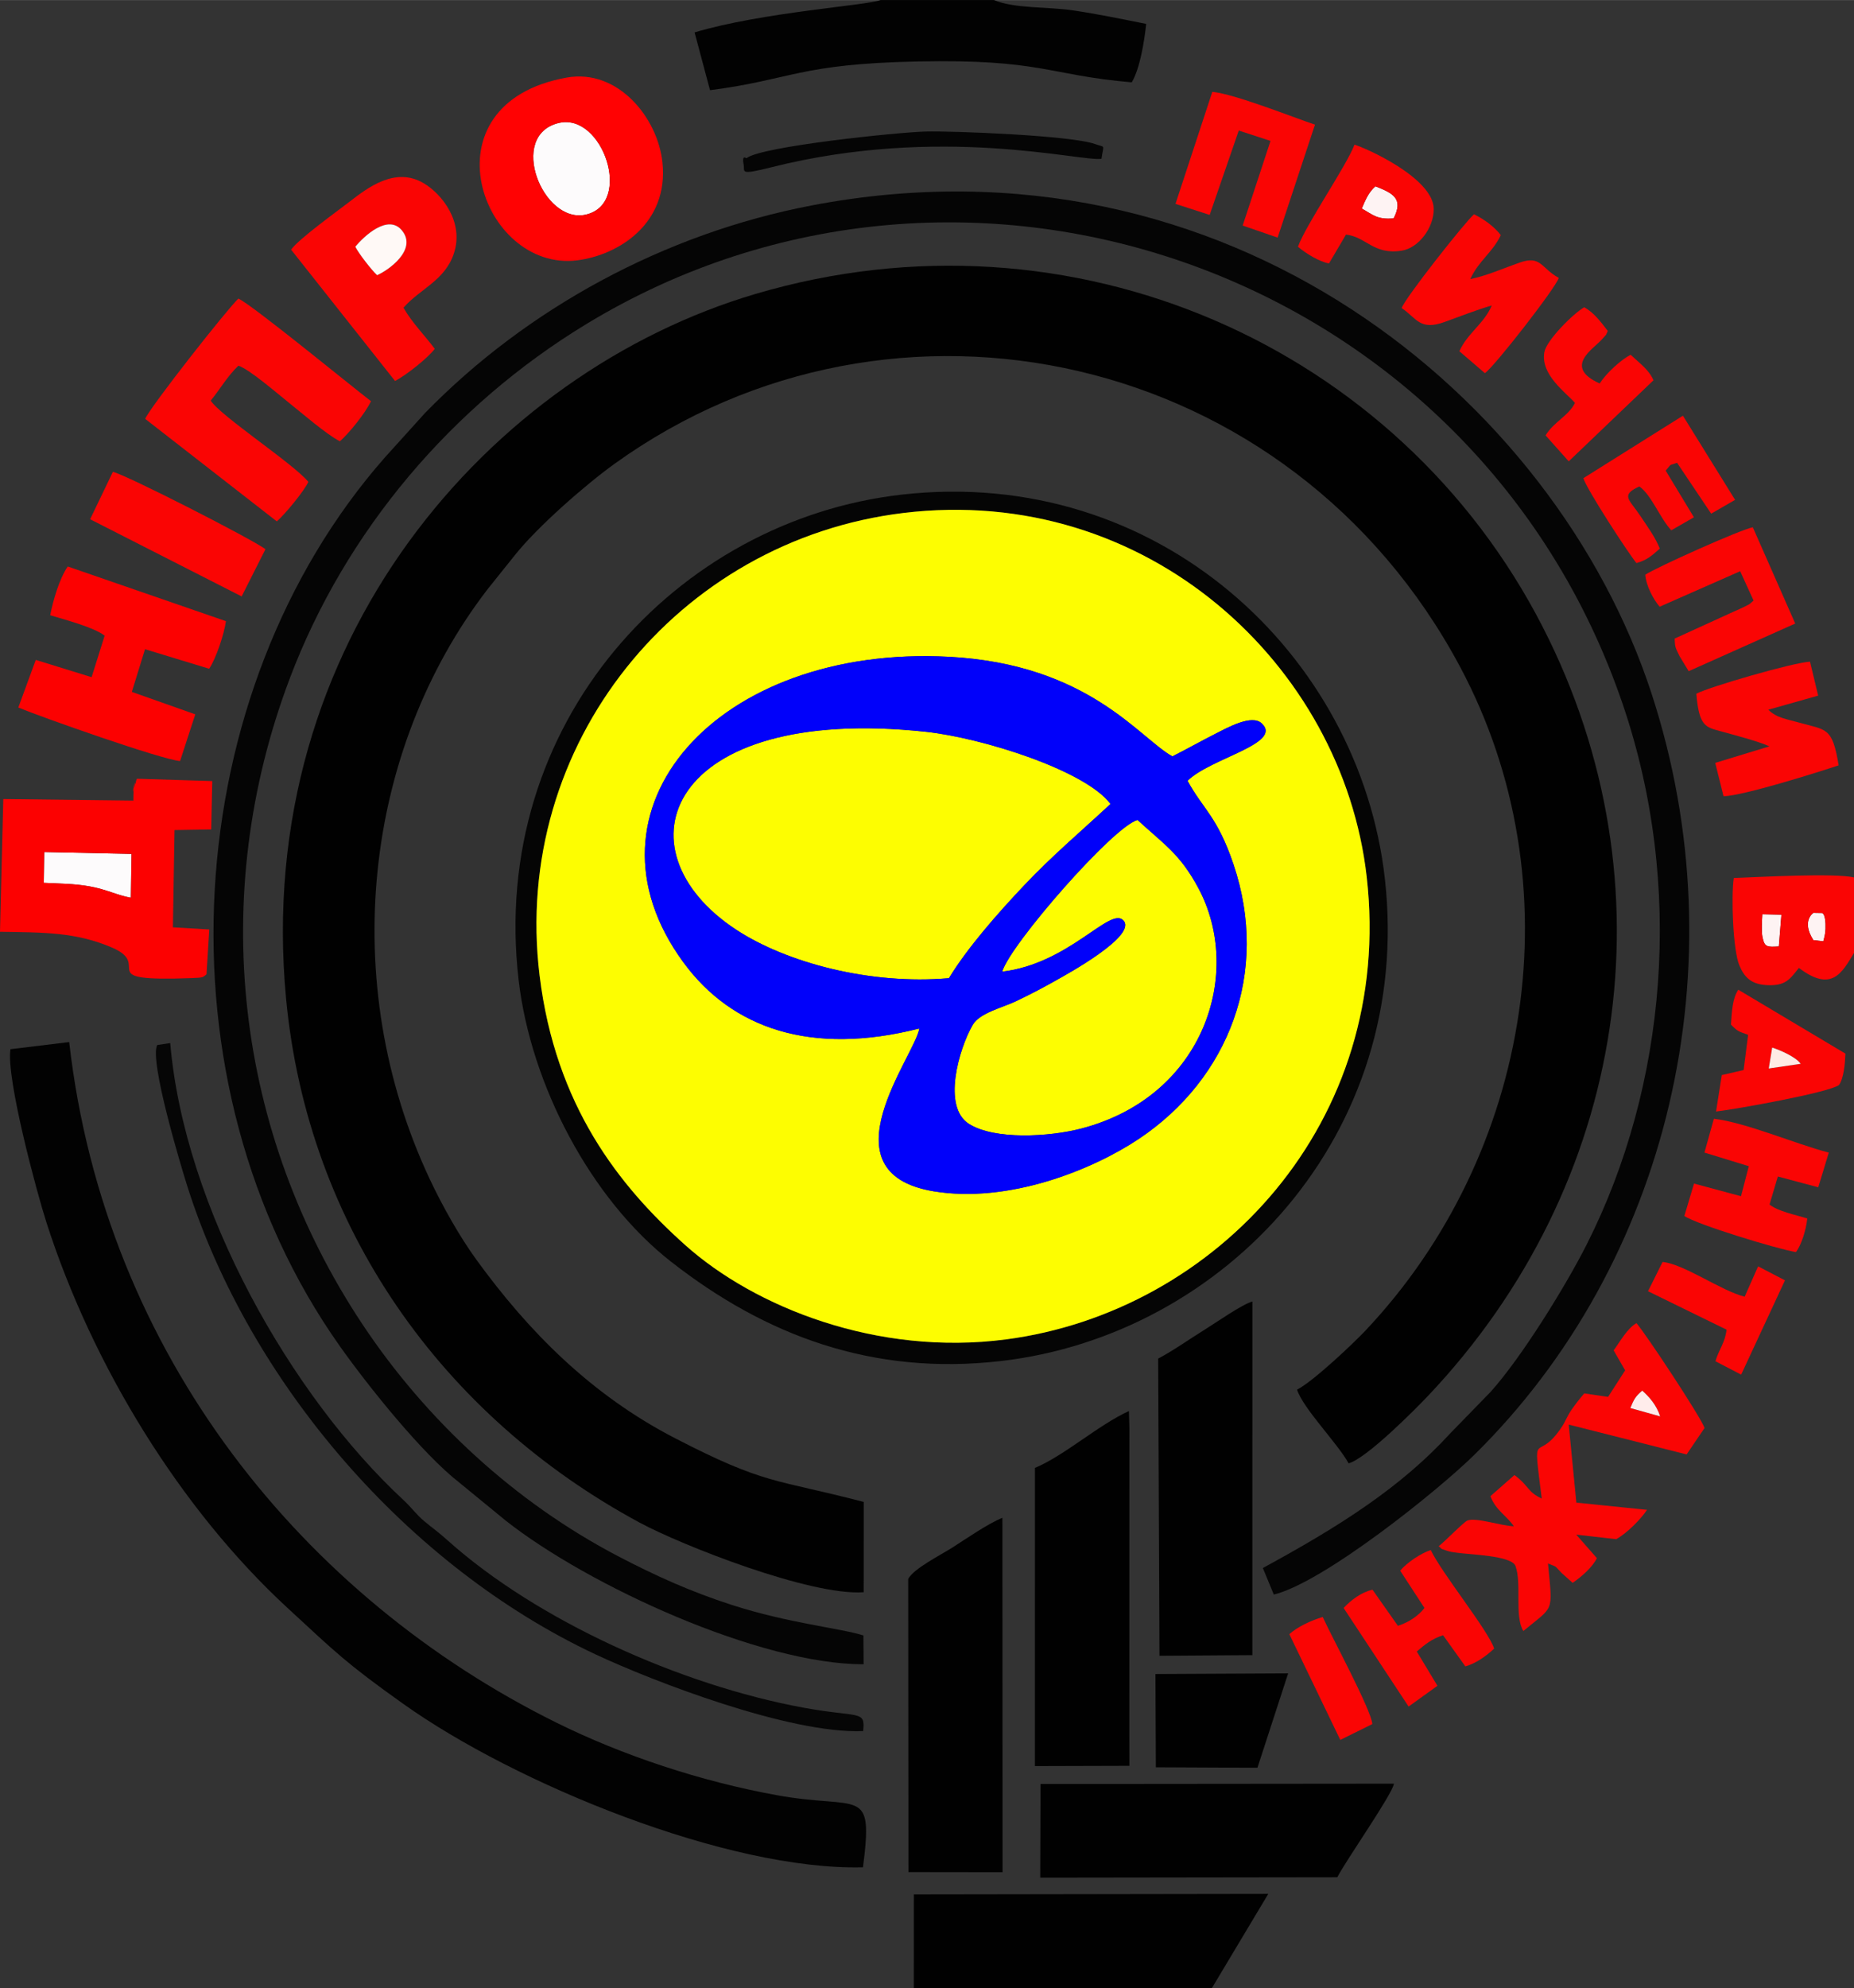
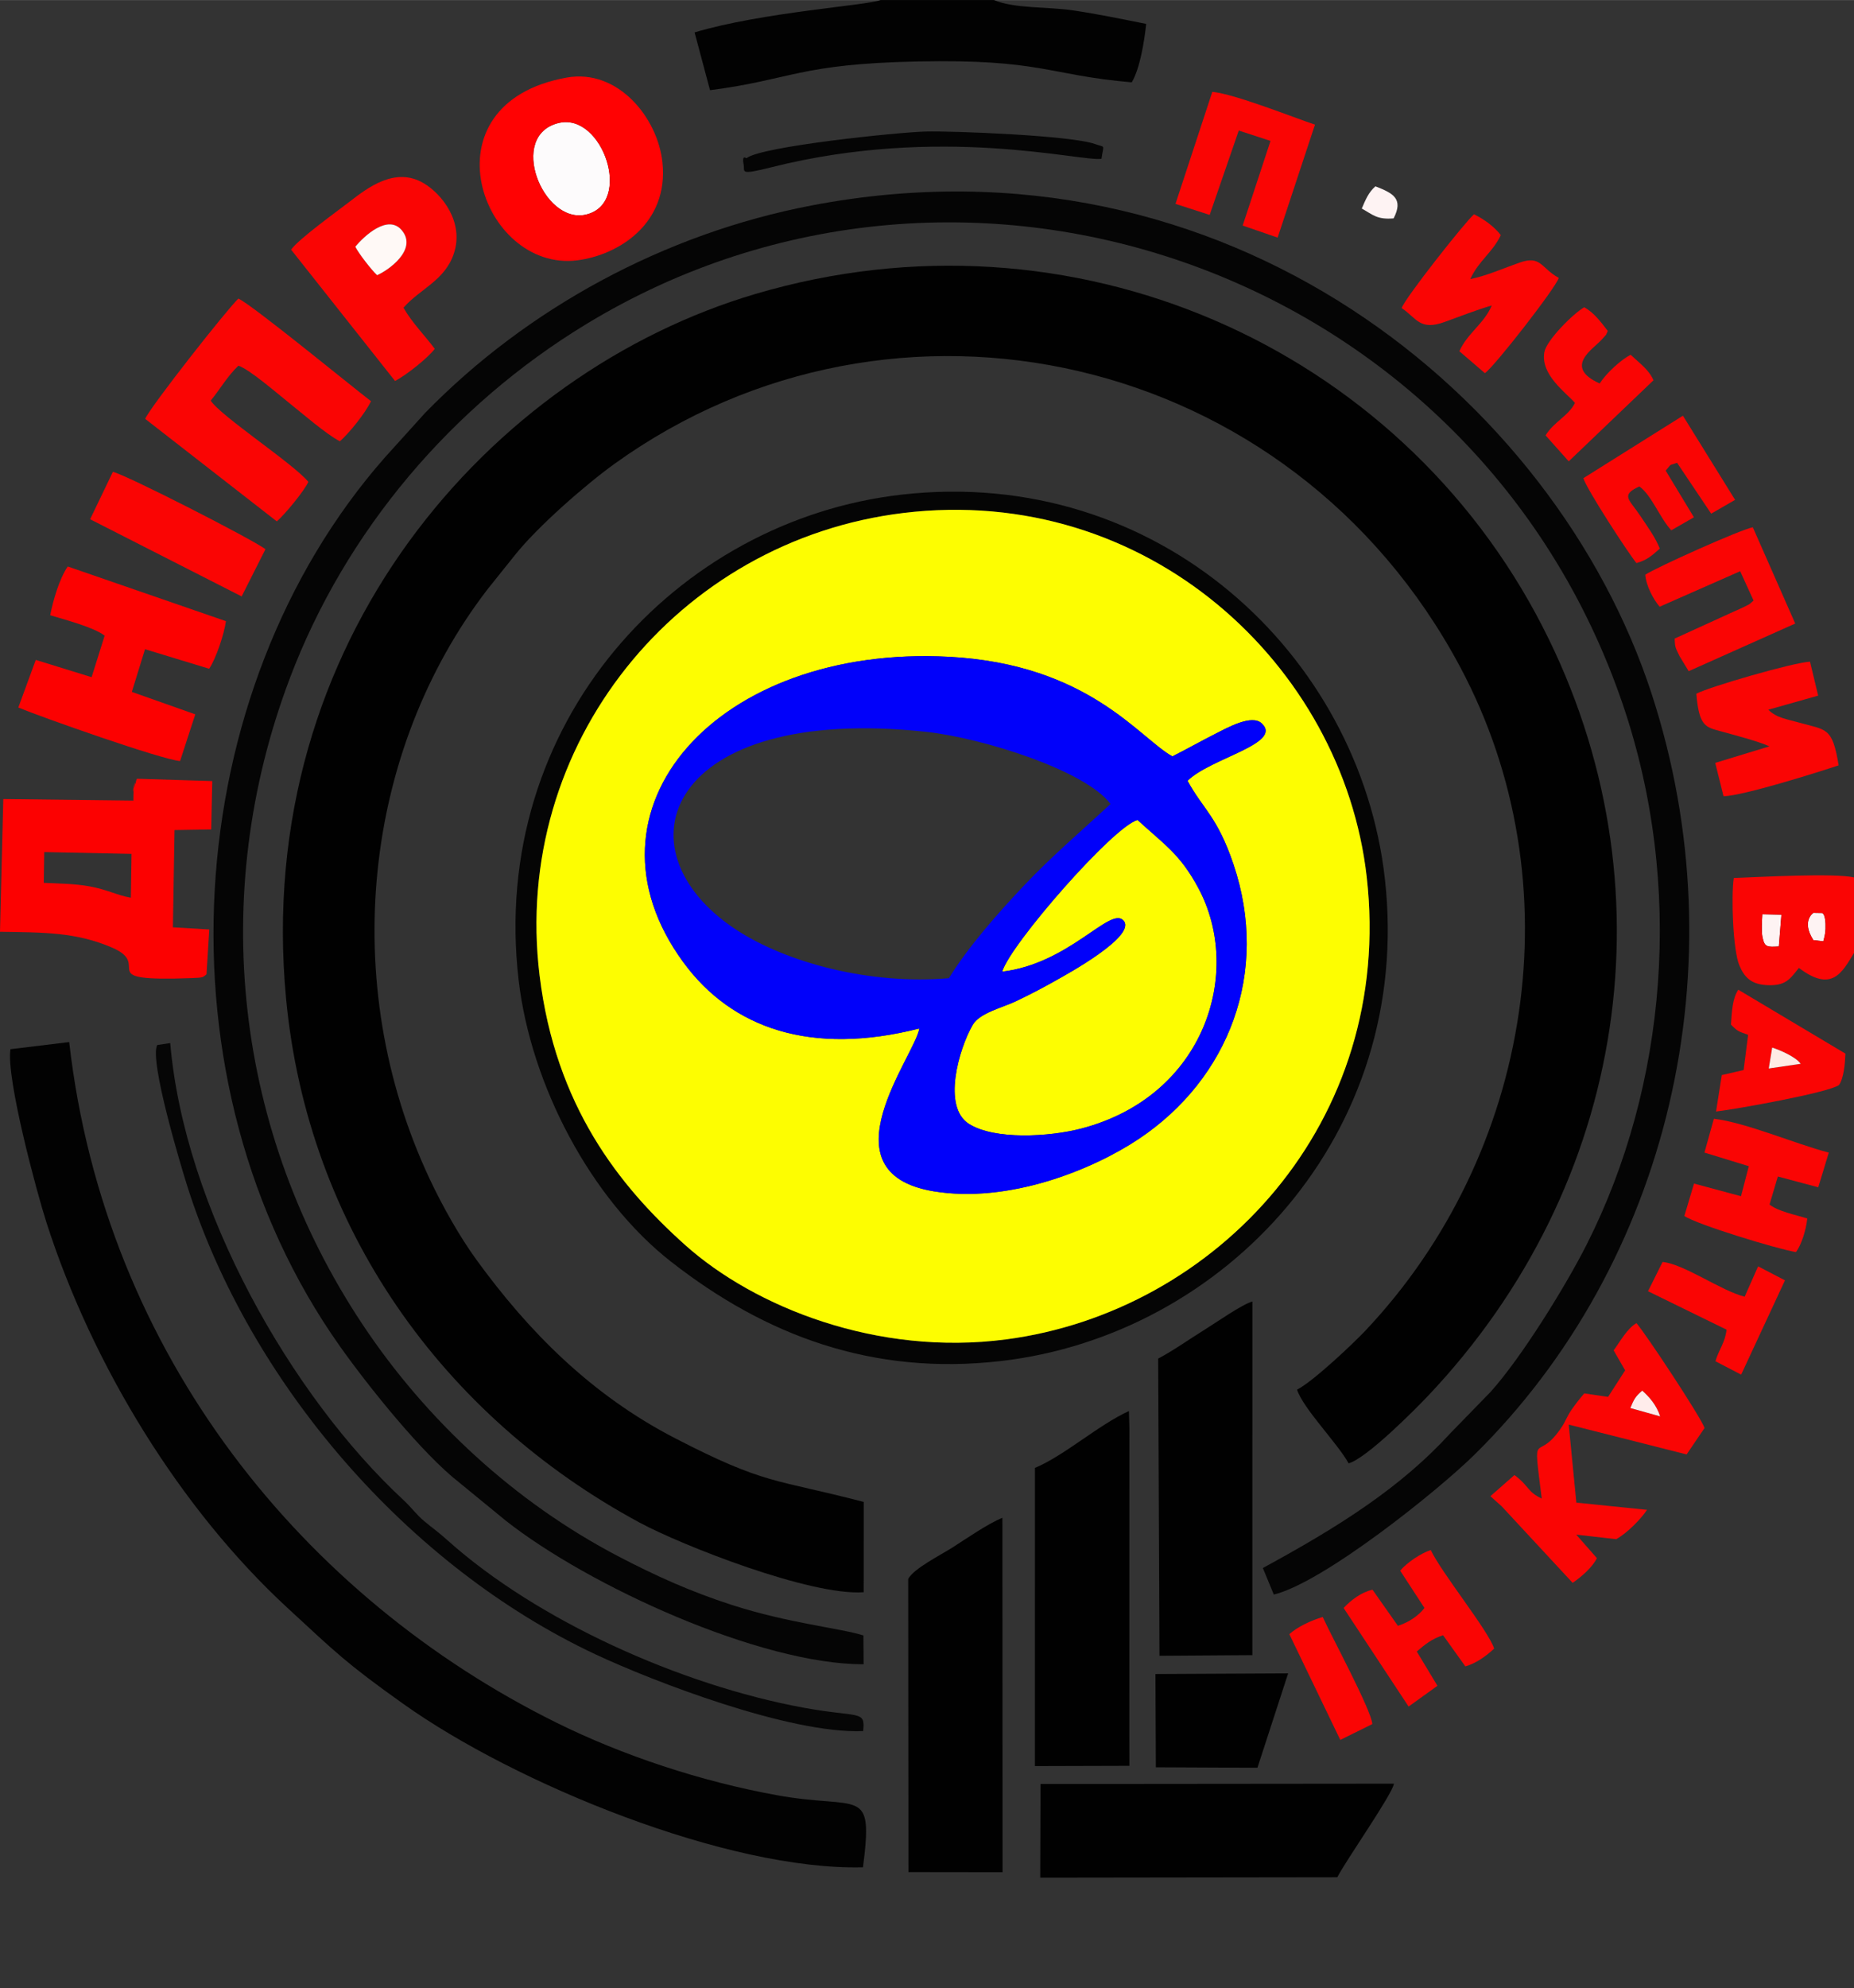
<svg xmlns="http://www.w3.org/2000/svg" xml:space="preserve" width="2663px" height="2854px" version="1.1" style="shape-rendering:geometricPrecision; text-rendering:geometricPrecision; image-rendering:optimizeQuality; fill-rule:evenodd; clip-rule:evenodd" viewBox="0 0 2528.06 2709.22">
  <rect x="0" y="0" width="2528.06" height="2709.22" fill="#333333" stroke="none" />
  <defs>
    <style type="text/css">
   
    .fil6 {fill:#010101}
    .fil8 {fill:#0101FA}
    .fil4 {fill:#020202}
    .fil5 {fill:#050505}
    .fil10 {fill:#060606}
    .fil2 {fill:#FA0504}
    .fil3 {fill:#FC0101}
    .fil1 {fill:#FDFBFC}
    .fil7 {fill:#FDFD01}
    .fil0 {fill:#FEF3F3}
    .fil9 {fill:#FF0203}
    .fil13 {fill:#FFEBE5}
    .fil12 {fill:#FFECEB}
    .fil11 {fill:#FFF9F6}
   
  </style>
  </defs>
  <g id="Слой_x0020_1">
    <g id="_1836801446960">
      <g>
        <path class="fil0" d="M1875.48 253.83c-9.36,8.01 -13.8,18.98 -18.58,30.3 15.29,8.44 20.58,15.26 43.38,13.38 13.72,-26.62 -0.39,-34.24 -24.8,-43.68z" />
        <path class="fil0" d="M2425.58 1289.63l3.49 -43.25 -25.99 -0.58c-0.49,8.79 -1.37,23.25 0.11,30.65 2.87,14.35 6.15,14.1 22.39,13.18z" />
        <path class="fil0" d="M2472.69 1281.04l13.52 1.57c1.37,-5.3 2.74,-9.89 2.98,-16.96 0.69,-20.95 -4.62,-21.57 -4.63,-21.6l-11.87 -0.2c-0.04,0.06 -16.88,11.01 0,37.19z" />
      </g>
      <g>
        <path class="fil1" d="M762.1 167.44c-70.58,16.66 -21.85,138.34 36.64,124.97 65.06,-14.88 23.19,-139.08 -36.64,-124.97z" />
-         <path class="fil1" d="M59.67 1202.96c22.13,1.11 41.25,1.08 62.07,4.76 24.07,4.26 37.79,12.21 56.69,15.55l0.91 -59.74 -119.04 -2.49 -0.63 41.92z" />
      </g>
      <g>
-         <path class="fil2" d="M2223.11 1918.66c5,-12 6.69,-15.5 16.23,-23.71 9.51,8.58 19.38,19.49 24.34,35.05l-40.57 -11.34zm-78.69 238.23c13.12,-8.97 27.38,-21.96 33.08,-33.67l-28.17 -32.04 54.42 6.2c14.49,-7.83 33.8,-27.4 42.12,-40.01l-96.4 -9.8 -10.42 -106.34 160.78 40.65 24.43 -35.99c-4.23,-13.76 -81.55,-130.59 -92.83,-142.86 -12.65,6.96 -22.85,25.98 -31.13,37.07l15.68 27.21 -23.24 36.13 -32.5 -4.7c-6.62,7.64 -11.81,14.39 -17.19,22.06 -5.91,8.41 -8.37,15.8 -12.78,22.58 -35.47,54.61 -40.92,-4.86 -28,98.64 -20.16,-9.4 -17.05,-17.23 -37.25,-32.02l-32.78 28.81c7.82,19.88 21.79,25.98 31.99,40.98 -17.61,-0.54 -51.79,-12.53 -63.31,-7.82 -5.3,2.17 -30.77,28.65 -39.18,34.99 6.25,5.03 -0.16,2.16 11.25,6.17 4.72,1.65 8.22,1.89 13.46,2.68 17.69,2.65 74.73,3.82 80.01,18.11 8.8,23.83 -1.74,68.43 10.73,88.61 42.03,-35.13 40.19,-23.17 33.6,-92.05 13.9,5.79 7.5,1.71 18.36,12.78l15.27 13.63z" />
+         <path class="fil2" d="M2223.11 1918.66c5,-12 6.69,-15.5 16.23,-23.71 9.51,8.58 19.38,19.49 24.34,35.05l-40.57 -11.34zm-78.69 238.23c13.12,-8.97 27.38,-21.96 33.08,-33.67l-28.17 -32.04 54.42 6.2c14.49,-7.83 33.8,-27.4 42.12,-40.01l-96.4 -9.8 -10.42 -106.34 160.78 40.65 24.43 -35.99c-4.23,-13.76 -81.55,-130.59 -92.83,-142.86 -12.65,6.96 -22.85,25.98 -31.13,37.07l15.68 27.21 -23.24 36.13 -32.5 -4.7c-6.62,7.64 -11.81,14.39 -17.19,22.06 -5.91,8.41 -8.37,15.8 -12.78,22.58 -35.47,54.61 -40.92,-4.86 -28,98.64 -20.16,-9.4 -17.05,-17.23 -37.25,-32.02l-32.78 28.81l15.27 13.63z" />
        <path class="fil2" d="M197.97 570.71l179.49 139.72c10.6,-9.07 37.44,-41.43 43,-53.89 -20.51,-24.88 -119.9,-89.82 -133.15,-110.74 12.14,-14.42 22.24,-32.71 37.78,-47.55 15.32,5.06 53.52,38.31 68.53,50.23 18.05,14.34 51.9,43.8 69.9,52.8 13.51,-12.08 34.41,-38.3 42.42,-54.6 -29.62,-22.73 -160.8,-130.36 -180.85,-139.88 -14.79,13.65 -120.54,147.87 -127.12,163.91z" />
        <path class="fil2" d="M484.47 336.18c10.99,-13.52 44.86,-46.07 64.05,-21.7 20.59,26.14 -19.33,54.04 -34.34,60.44 -7.64,-7.15 -24.66,-28.96 -29.71,-38.74zm-87.52 3.96l141.72 178.98c15.56,-8.18 44.49,-31.11 54.15,-43.82 -13.49,-18.22 -30.83,-35.32 -42.63,-56.06 22.04,-25.47 56.6,-36.92 68.78,-74.13 14.01,-42.79 -16.43,-80.76 -41.21,-95.49 -39.12,-23.26 -77.39,6.9 -100.76,24.89 -17.48,13.47 -70.43,51.58 -80.05,65.63z" />
        <path class="fil2" d="M2425.58 1289.63c-16.24,0.92 -19.52,1.17 -22.39,-13.18 -1.48,-7.4 -0.6,-21.86 -0.11,-30.65l25.99 0.58 -3.49 43.25zm47.11 -8.59c-16.88,-26.18 -0.04,-37.13 0,-37.19l11.87 0.2c0.01,0.03 5.32,0.65 4.63,21.6 -0.24,7.07 -1.61,11.66 -2.98,16.96l-13.52 -1.57zm55.37 17.53l0 -102.99c-26.83,-6.2 -130,-0.44 -163.92,0.8 -3.79,25.14 -1.11,97.96 7.49,118.83 6.63,16.07 15.97,26.1 37.76,27.17 25.74,1.27 31.39,-8.34 43.53,-23.46 44.81,33.88 58.72,6.67 75.14,-20.35z" />
        <path class="fil2" d="M2313.08 945.26c3.71,45.33 13.11,45.51 33.36,51.2 20.73,5.82 49.16,12.98 66.34,20.5l-73.94 22.54 11.32 45.5c26.99,-0.69 128.07,-32.51 156.93,-42.12 -8.5,-53.21 -17.39,-47.79 -53.98,-58.3 -16.72,-4.81 -30.48,-6.19 -41.9,-17.52l67.99 -19.2 -11.12 -46.27c-23.3,1.19 -137.45,34.32 -155,43.67z" />
        <path class="fil2" d="M1911.26 419.73c20.35,13.53 24.48,31.32 58.54,18.95 22.82,-8.28 42.8,-16.12 64.35,-22.52 -10.47,24.82 -33.34,37.97 -44.21,62.4l34.82 29.88c13.14,-9.1 96.41,-115.95 100.74,-129.8 -24.61,-13.48 -23.92,-31.16 -53.55,-20.82 -21.67,7.57 -44.85,18 -67.11,22.39 11.73,-25.4 30.06,-35.79 41.64,-59.85 -9.11,-11.69 -21.7,-20.98 -36.53,-28.42 -11.21,9.15 -94.46,114.51 -98.69,127.79z" />
        <path class="fil2" d="M1602.86 277.74l46.59 15.06 39.7 -114.99 43.27 14.14 -37.95 115.35 47.68 16.42 50.91 -153.94c-31.23,-10.49 -109.15,-41.69 -139.99,-44.71l-50.21 152.67z" />
        <path class="fil2" d="M2324.14 1570.56l60.46 18.55 -10.62 40.94 -64.06 -17.28 -13.16 44.14c15.49,11.27 128.05,45.52 152.2,49.25 7.86,-10.89 13.7,-30.31 15.39,-45.78 -17.18,-5.43 -39,-9.32 -51.47,-19.03l11.33 -38.15 55.12 14.65 14.37 -47.25c-45.32,-11.71 -112.57,-40.9 -156.72,-46.14l-12.84 46.1z" />
        <path class="fil2" d="M2243.44 783.1c1.2,15.22 11.16,33.91 19.63,43.6l109.78 -48.36 18.26 39.96c-7.63,6.83 -4.31,4.09 -12.95,8.67 -3.54,1.87 -8.94,4.06 -13.73,6.23l-80.9 36.91c0.46,13.34 1.21,12.17 6.7,24.06l12.4 20.38 145.29 -64.92 -57.81 -131.14c-16.07,2.71 -131.38,54.47 -146.67,64.61z" />
        <path class="fil2" d="M2159.07 651.54c3.75,14.04 61.35,102.56 72.36,115.68 14.81,-4.08 21.71,-10.78 31.82,-19.71 -6.04,-15.36 -16.82,-29.92 -26.64,-44.7 -14.91,-22.43 -27.62,-28.03 -1.22,-39.98 16.54,11.68 27.89,42.9 43.5,59.74l30.87 -17.72 -38.47 -63.62c9.48,-11.05 3.44,-6.04 15.51,-10.66l46.51 69.32 32.63 -18.8 -71.16 -114.68 -135.71 85.13z" />
        <path class="fil2" d="M1920.72 2325.46l39.33 -28.29 -28.19 -46.74c11.35,-9.64 20.4,-17.24 35.9,-22.13l30.33 42.42c13.71,-3.66 28.57,-14.06 39.29,-24.25 -7.76,-24.43 -71.74,-103.14 -86.44,-134.29 -12.96,4.18 -32.22,16.76 -41.7,28.1l33.11 50.82c-7.3,9.8 -20.83,19.5 -36.2,24.34l-34.63 -49.2c-15.23,3.37 -29.05,13.92 -39.41,24.86l88.61 134.36z" />
        <path class="fil2" d="M122.88 707.49l206.62 105.18 32.49 -64.39c-19.82,-14.51 -190.23,-101.47 -208.08,-105.36l-31.03 64.57z" />
-         <path class="fil2" d="M1875.48 253.83c24.41,9.44 38.52,17.06 24.8,43.68 -22.8,1.88 -28.09,-4.94 -43.38,-13.38 4.78,-11.32 9.22,-22.29 18.58,-30.3zm-105.63 82.35c10.66,9.02 29.23,20.51 42.35,22.69l23.14 -39.25c27.58,2.99 37.2,27.81 75.75,21.93 23.26,-3.54 44.05,-31.21 43.91,-56.82 -0.24,-42.16 -93.28,-83.54 -108.08,-87.62 -11.19,29.38 -66.31,109 -77.07,139.07z" />
        <path class="fil2" d="M2416.48 1427.48c10.26,3.11 32.98,13.02 38.82,22.12l-43.46 6.37 4.64 -28.49zm-56.2 -31.34c8.88,9.13 9.96,9.19 23.39,13.94l-6.1 48.01 -29.79 6.84 -7.82 49.69c28,-3.29 153.25,-25.72 167.7,-36.14 6.52,-9.42 8.24,-29.84 8.7,-42.79l-146.07 -87.06c-8.02,11.83 -8.79,29.64 -10.01,47.51z" />
        <path class="fil2" d="M2147.59 548.96c-8.83,17.88 -28.81,25.64 -40.08,44.3l31.57 35.33 115.59 -110.48c-6.42,-14.56 -18.33,-22.58 -31.15,-34.76 -12.92,6.69 -32.58,24.33 -42.26,39.13 -50.1,-22.67 -8.66,-46.85 2.76,-59.77 8.82,-9.99 4.3,-3.53 8.27,-11.83 -9.85,-12.73 -18.61,-24.71 -32.05,-32.27 -15.2,8.66 -51.48,44.99 -54.4,61.15 -5.59,30.98 29.92,55.47 41.75,69.2z" />
        <path class="fil2" d="M2247.19 1759.5l107.08 52.36c-1.89,17.73 -10.6,27.22 -15.15,43.06l35.07 18.23 59.74 -128.48 -36.61 -19.07 -18.36 41.34c-31.97,-7.93 -82.82,-44.65 -111.93,-47.32l-19.84 39.88z" />
        <path class="fil2" d="M1827.58 2370.93l43.68 -21.62c-1.19,-18.84 -56.01,-120.1 -67.61,-145.86 -16.55,4.76 -34.81,13.74 -45.57,23.34l69.5 144.14z" />
      </g>
      <g>
        <path class="fil3" d="M60.3 1161.04l119.04 2.49 -0.91 59.74c-18.9,-3.34 -32.62,-11.29 -56.69,-15.55 -20.82,-3.68 -39.94,-3.65 -62.07,-4.76l0.63 -41.92zm121.57 -70.17l-177.38 -2.08 -4.49 180.86c59.38,0.99 103.49,0.29 153.05,21.69 57.01,24.63 -30.52,46.64 109.05,41.43 15.33,-0.57 14.42,-1.07 19.49,-5.14l3.79 -61.1 -49.61 -2.95 2.21 -132.52 50.02 -0.84 1.45 -65.93 -102.76 -3.15c-0.59,1.86 -1.16,2.3 -1.34,4.14 -0.18,1.84 -0.99,2.46 -1.2,3.37 -7.45,31.29 3,-23.51 -1.68,7.08 -0.66,4.33 -0.49,10.62 -0.6,15.14z" />
        <path class="fil3" d="M68.42 838.31c19.25,5.84 59.71,16.39 74.26,27.85l-17.75 56.57 -76.16 -23.53 -23.8 64.86c30.79,12.92 196.47,71.35 220.59,72.93l20.73 -63.63 -86.51 -30.57 17.97 -58.19 87.46 26.63c9.72,-14.65 20.43,-47.37 22.88,-64.85l-215.73 -74.51c-11.61,17.13 -19.91,46.16 -23.94,66.44z" />
      </g>
      <g>
        <path class="fil4" d="M14.25 1429.68c-6.13,39.57 36.01,195.43 49.03,235.98 62.55,194.74 182.46,390.56 328.93,525.57 65.64,60.51 79.1,74.69 157.97,130.78 152.9,108.76 442.53,227.23 626.57,222.49 14.41,-112.35 -3.84,-77.6 -117.49,-98.24 -103.28,-18.76 -209.69,-53.86 -301.01,-99.08 -342.05,-169.4 -615.02,-499.29 -663.91,-927.23l-80.09 9.73z" />
        <path class="fil4" d="M1355.37 0l-154.7 0c-17.18,7.23 -161.16,16.43 -253.55,44.07l21.04 78.77c111.57,-14.43 121.07,-35.78 282.37,-39.13 169.79,-3.54 177.95,18.53 292.72,28.41 11.09,-18.84 16.94,-54.59 19.65,-79.62 -33.41,-6.67 -65.69,-13.4 -100.07,-18.49 -33.53,-4.97 -80.06,-2.23 -107.46,-14.01z" />
      </g>
      <g>
        <path class="fil5" d="M1177.3 2228.53c-31.99,-10.03 -101.42,-16.41 -179.45,-41.55 -56.76,-18.29 -105.54,-40.51 -155.2,-66.48 -140.46,-73.44 -261.45,-185.11 -348.47,-316.01 -173.53,-261.01 -211.17,-583.86 -99.01,-880.21 76.05,-200.92 220.93,-371.18 403.53,-482.27 520.52,-316.67 1213.74,-70.96 1414.1,517.85 83.97,246.77 60.23,519.55 -49.35,736.19 -27.99,55.35 -88.64,153.83 -131.22,200.91l-54.62 56.1c-67.07,73.47 -150.77,126.68 -255.64,183.61l14.95 36.19c67.64,-16.47 223.2,-140.97 273.7,-190.7 264.24,-260.21 362.79,-665.67 241.24,-1037.56 -131.41,-402.03 -579.25,-772.61 -1144.68,-664.81 -200.94,38.31 -388.64,140.32 -527.75,283.07l-54.44 60.23c-281.27,319.28 -317.59,850.13 -61.29,1211.72 38.67,54.55 112.65,146.75 162.68,185.51l63.09 51.69c113.48,89.46 347.7,196.17 488.12,195.83l-0.29 -39.31z" />
        <path class="fil5" d="M1231.72 698.97c332.37,-40.27 598.97,207.19 631.88,495.74 38.16,334.59 -204.98,592.91 -492.07,630.47 -175.47,22.95 -342.62,-44.01 -437.26,-128.64 -90.5,-80.91 -176.77,-190.14 -198.48,-367.13 -38.65,-315.08 188.45,-593.19 495.93,-630.44zm-2.1 -25.04c-307.1,34.83 -563.39,311.64 -522.38,661.96 16.63,142.07 98.1,297.78 208.1,383.61 128.17,100 273.77,155.38 449.45,135.12 305.57,-35.24 562.7,-309.34 523.59,-657.19 -34.36,-305.64 -309.84,-563.08 -658.76,-523.5z" />
        <path class="fil5" d="M1501.96 216.3c2.83,-20.77 5.94,-14.77 -8.93,-20.12 -32.6,-11.73 -194.07,-17.94 -230.62,-17.02 -38.72,0.98 -224.79,20.34 -244.28,36.23 -0.76,0.62 -6.93,-5.96 -4.07,9.39 1.67,9.02 -6.45,14.23 37.46,3.16 231.57,-58.37 422.48,-7.34 450.44,-11.64z" />
      </g>
      <g>
        <path class="fil6" d="M1177.68 2169.65l0.09 -123.03c-122.46,-31.9 -133.43,-22.85 -257.48,-86.92 -114.61,-59.2 -199.96,-145.74 -270.79,-243.3 -22.32,-30.74 -45.87,-72.08 -63.77,-110.23 -125.69,-267.94 -89.66,-584.11 79.28,-803.51l36.95 -46.09c30.37,-38.34 95.94,-95.81 136.23,-124.78 380.47,-273.5 922.29,-155.07 1152.86,277.05 157.35,294.89 98.54,663.4 -129.39,904.54 -16.13,17.07 -71.33,69.34 -93.05,80.22 8.43,25.95 55.28,73.04 70.32,100.44 24.75,-6.95 90.7,-73.44 107.88,-91.55 273.19,-287.94 335.51,-698.7 157.22,-1047.37 -196.73,-384.7 -642.93,-581.8 -1073.96,-454.62 -360.92,106.5 -685.84,473.8 -640.02,959.93 29.42,312.18 213.67,569.72 482.3,714.47 57.08,30.76 232.91,100 305.33,94.75z" />
        <path class="fil6" d="M1411.21 2406.58l128.8 -0.36 -0.12 -45.05 0.12 -415.28 -0.63 -23.16c-41.85,19.15 -87.72,60.56 -128.15,77.52l-0.02 406.33z" />
        <path class="fil6" d="M1238.73 2551.03l128.34 0.16 -0.22 -482.93c-19.48,7.77 -49.48,28.59 -68.12,40.47 -16.25,10.35 -52.81,28.62 -60.33,42.82l0.33 399.48z" />
-         <polygon class="fil6" points="1246.06,2709.22 1652.42,2709.22 1729.39,2580.72 1246.12,2581.44 " />
        <path class="fil6" d="M1581.04 2256.26l126.67 -0.86 0.03 -481.9c-13.73,3.61 -49.65,28.82 -65.15,38.41 -22.64,14.01 -41.29,27.68 -63.33,39.37l1.78 404.98z" />
        <path class="fil6" d="M1823.5 2558.07c12.24,-23.72 75.3,-113.37 77.21,-127.52l-481.87 0.45 -0.42 127.62 405.08 -0.55z" />
        <polygon class="fil6" points="1756.47,2280.24 1575.54,2281.15 1576.09,2408.23 1714.61,2408.87 " />
      </g>
      <g>
        <path class="fil7" d="M1253.54 1401.47c-147.62,37.43 -255.5,0 -321.62,-90.08 -153.07,-208.53 45.83,-433.28 362.19,-416.46 190.27,10.12 259.26,110.57 304.51,135.72 18.95,-9.51 38.27,-20.44 58.58,-30.73 16.92,-8.57 49.68,-26.98 63.26,-14.25 29.42,27.58 -70.1,47.34 -101.14,78.24 20.81,38.54 40.53,48.29 62.69,114.03 49.6,147.2 -6.43,292.08 -129.26,374.04 -63.43,42.33 -177.77,88.3 -279.81,71.3 -152.82,-25.45 -24.83,-185.25 -19.4,-221.81zm-21.82 -702.5c-307.48,37.25 -534.58,315.36 -495.93,630.44 21.71,176.99 107.98,286.22 198.48,367.13 94.64,84.63 261.79,151.59 437.26,128.64 287.09,-37.56 530.23,-295.88 492.07,-630.47 -32.91,-288.55 -299.51,-536.01 -631.88,-495.74z" />
-         <path class="fil7" d="M1293.94 1332.9c25.24,-41.46 67.07,-89.06 102.84,-126.76 38.78,-40.86 75.88,-72 117.49,-110.63 -33.72,-45.5 -174.42,-90.08 -251.94,-98.39 -353.73,-37.87 -424.67,160.88 -258.34,269.83 69.01,45.2 183.2,75.28 289.95,65.95z" />
        <path class="fil7" d="M1366.56 1324c91.06,-10.87 146.38,-88.05 164.85,-70.21 21.38,20.66 -79.99,75.56 -89.25,80.84 -18.1,10.35 -37.76,20.64 -57.17,29.83 -18.36,8.71 -49.28,15.78 -58.72,32.23 -19.08,33.28 -41.49,111.63 -5.13,134.71 34.9,22.15 110.09,17.78 153.77,6.29 168.53,-44.32 220.34,-213.31 159.23,-327.41 -25.01,-46.7 -46.61,-59.54 -82.98,-92.93 -32.5,8.1 -173.52,169.39 -184.6,206.65z" />
      </g>
      <path class="fil8" d="M1366.56 1324c11.08,-37.26 152.1,-198.55 184.6,-206.65 36.37,33.39 57.97,46.23 82.98,92.93 61.11,114.1 9.3,283.09 -159.23,327.41 -43.68,11.49 -118.87,15.86 -153.77,-6.29 -36.36,-23.08 -13.95,-101.43 5.13,-134.71 9.44,-16.45 40.36,-23.52 58.72,-32.23 19.41,-9.19 39.07,-19.48 57.17,-29.83 9.26,-5.28 110.63,-60.18 89.25,-80.84 -18.47,-17.84 -73.79,59.34 -164.85,70.21zm-72.62 8.9c-106.75,9.33 -220.94,-20.75 -289.95,-65.95 -166.33,-108.95 -95.39,-307.7 258.34,-269.83 77.52,8.31 218.22,52.89 251.94,98.39 -41.61,38.63 -78.71,69.77 -117.49,110.63 -35.77,37.7 -77.6,85.3 -102.84,126.76zm-40.4 68.57c-5.43,36.56 -133.42,196.36 19.4,221.81 102.04,17 216.38,-28.97 279.81,-71.3 122.83,-81.96 178.86,-226.84 129.26,-374.04 -22.16,-65.74 -41.88,-75.49 -62.69,-114.03 31.04,-30.9 130.56,-50.66 101.14,-78.24 -13.58,-12.73 -46.34,5.68 -63.26,14.25 -20.31,10.29 -39.63,21.22 -58.58,30.73 -45.25,-25.15 -114.24,-125.6 -304.51,-135.72 -316.36,-16.82 -515.26,207.93 -362.19,416.46 66.12,90.08 174,127.51 321.62,90.08z" />
      <path class="fil9" d="M762.1 167.44c59.83,-14.11 101.7,110.09 36.64,124.97 -58.49,13.37 -107.22,-108.31 -36.64,-124.97zm10.52 -61.77c-198.12,35.57 -115.87,265.46 14.53,248.99 56.67,-7.16 124.86,-50.4 116.15,-133.33 -6.44,-61.32 -61.09,-128.16 -130.68,-115.66z" />
      <path class="fil10" d="M550.72 2044.59c-153.81,-142.24 -299.42,-398.37 -318.6,-623.27l-17.77 2.68c-11.03,20.99 32.45,165.2 40.96,192.05 85.24,268.88 301.18,518.42 556.42,638.16 78.92,37.02 266.08,108.98 365.24,104.66 3.12,-29.22 -5.39,-17.85 -82.08,-32 -166.71,-30.79 -362.09,-118.34 -484.23,-227.59 -14.55,-13.01 -19.93,-16.19 -32.56,-26.77 -10.19,-8.53 -17.54,-18.83 -27.38,-27.92z" />
      <path class="fil11" d="M484.47 336.18c5.05,9.78 22.07,31.59 29.71,38.74 15.01,-6.4 54.93,-34.3 34.34,-60.44 -19.19,-24.37 -53.06,8.18 -64.05,21.7z" />
      <path class="fil12" d="M2223.11 1918.66l40.57 11.34c-4.96,-15.56 -14.83,-26.47 -24.34,-35.05 -9.54,8.21 -11.23,11.71 -16.23,23.71z" />
      <path class="fil13" d="M2411.84 1455.97l43.46 -6.37c-5.84,-9.1 -28.56,-19.01 -38.82,-22.12l-4.64 28.49z" />
    </g>
  </g>
</svg>